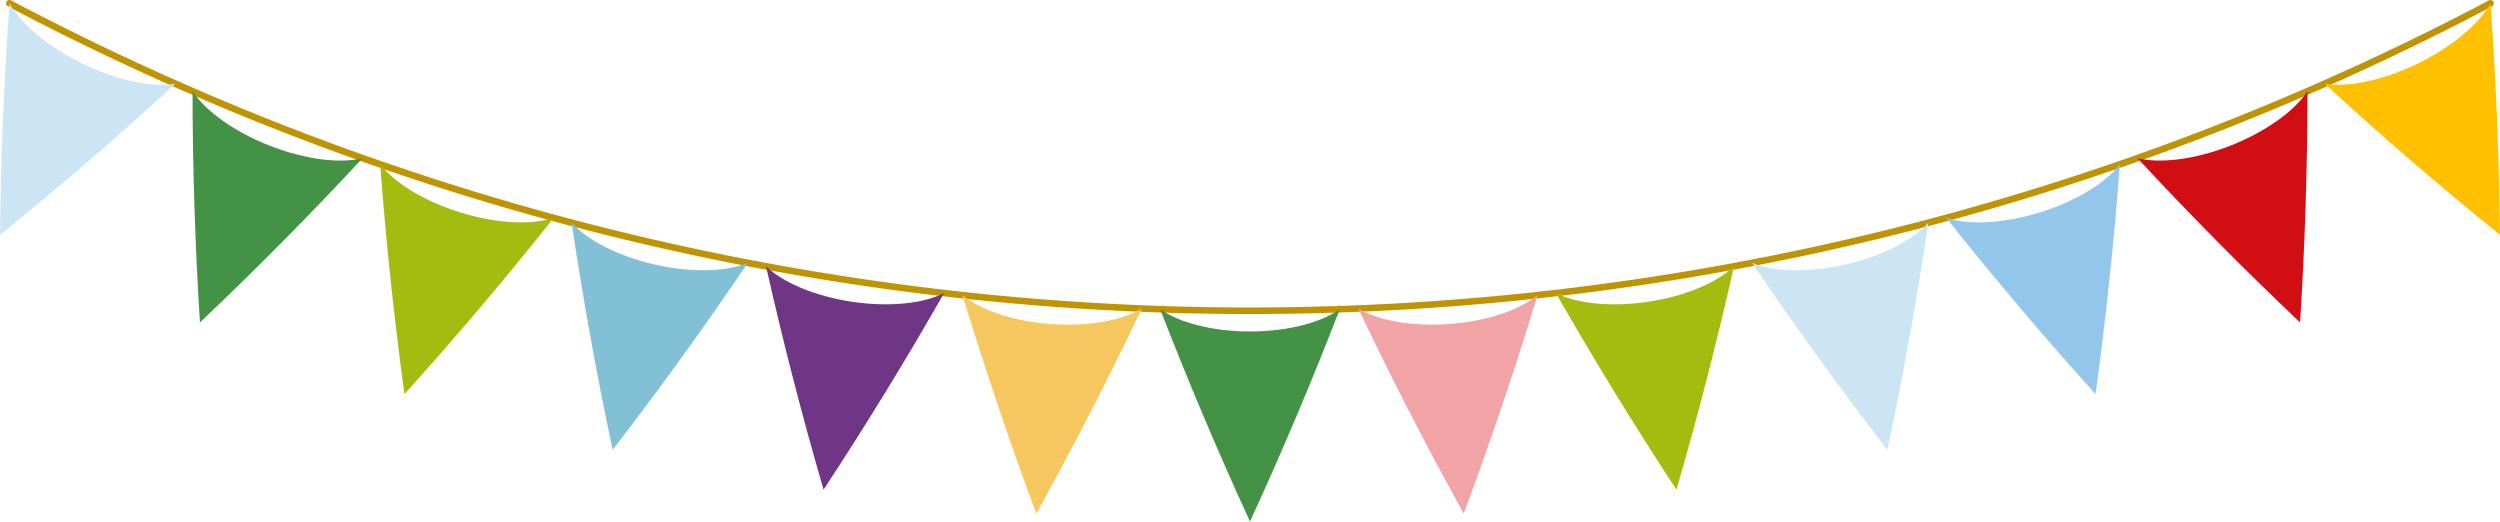
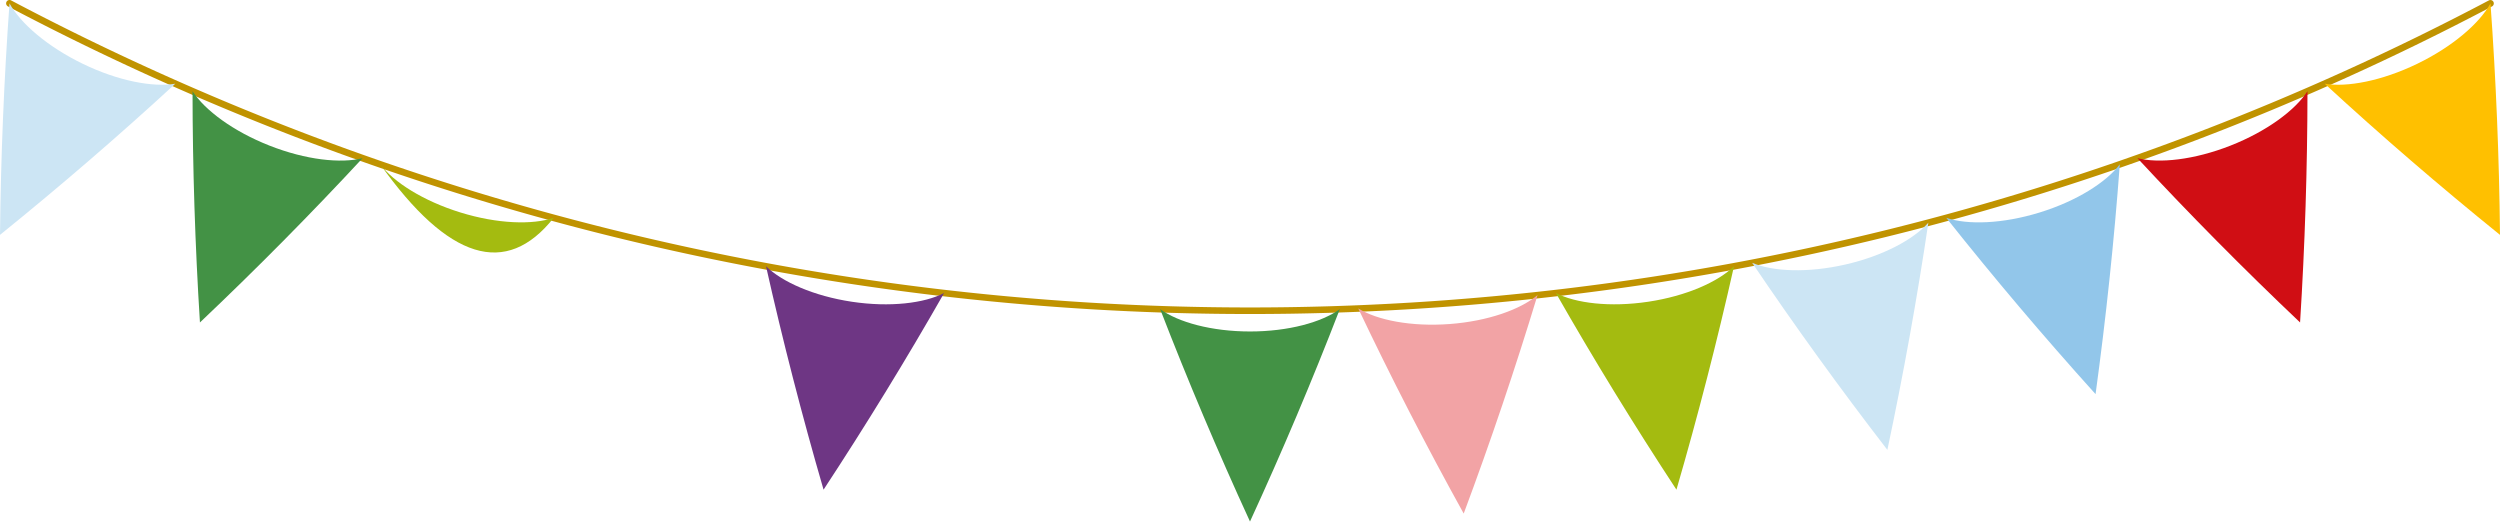
<svg xmlns="http://www.w3.org/2000/svg" width="523.855" height="109.281" viewBox="0 0 523.855 109.281">
  <defs>
    <clipPath id="clip-path">
      <rect id="Rectángulo_275" data-name="Rectángulo 275" width="523.855" height="109.281" fill="none" />
    </clipPath>
  </defs>
  <g id="tira_fiesta" data-name="tira fiesta" transform="translate(0 0)">
    <g id="Grupo_615" data-name="Grupo 615" transform="translate(0 0)" clip-path="url(#clip-path)">
      <path id="Trazado_811" data-name="Trazado 811" d="M261.241,65.8A558.366,558.366,0,0,1,128.113,49.684,558.111,558.111,0,0,1,.973,1.335.709.709,0,0,1,1.636.081a555.882,555.882,0,0,0,519.208,0,.709.709,0,0,1,.663,1.253A558.094,558.094,0,0,1,394.368,49.684,558.406,558.406,0,0,1,261.241,65.8" transform="translate(0.688 0.001)" fill="#c09300" />
      <path id="Trazado_812" data-name="Trazado 812" d="M1.992.329Q.254,24.395,0,48.835,19,33.488,36.737,17.157c-4.665.8-11.963-.566-19.386-4.165S4.283,4.5,1.992.329" transform="translate(0 0.38)" fill="#cce5f4" />
      <path id="Trazado_813" data-name="Trazado 813" d="M18.734,8.876q.023,24.095,1.551,48.455Q37.987,40.552,54.369,22.9c-4.566,1.165-11.894.37-19.509-2.627S21.305,12.849,18.734,8.876" transform="translate(21.61 10.239)" fill="#439245" />
-       <path id="Trazado_814" data-name="Trazado 814" d="M36.993,15.987q1.783,24,5.082,48.155Q58.4,46.056,73.353,27.2c-4.443,1.51-11.771,1.284-19.541-1.118s-13.981-6.342-16.819-10.1" transform="translate(42.673 18.442)" fill="#a4bb10" />
-       <path id="Trazado_815" data-name="Trazado 815" d="M55.62,21.663q3.534,23.785,8.59,47.613Q79.083,50,92.545,30.077c-4.3,1.841-11.6,2.171-19.487.37S58.712,25.191,55.62,21.663" transform="translate(64.16 24.99)" fill="#82c1d5" />
+       <path id="Trazado_814" data-name="Trazado 814" d="M36.993,15.987Q58.4,46.056,73.353,27.2c-4.443,1.51-11.771,1.284-19.541-1.118s-13.981-6.342-16.819-10.1" transform="translate(42.673 18.442)" fill="#a4bb10" />
      <path id="Trazado_816" data-name="Trazado 816" d="M74.533,25.9Q79.8,49.349,86.593,72.725,99.95,52.39,111.862,31.513c-4.141,2.158-11.375,3.034-19.352,1.833S77.867,29.185,74.533,25.9" transform="translate(85.977 29.881)" fill="#6e3684" />
-       <path id="Trazado_817" data-name="Trazado 817" d="M93.649,28.708Q100.63,51.692,109.124,74.5q11.787-21.278,22.1-42.985c-3.963,2.461-11.1,3.874-19.128,3.271s-14.883-3.052-18.443-6.075" transform="translate(108.028 33.116)" fill="#f5c75e" />
      <path id="Trazado_818" data-name="Trazado 818" d="M112.884,30.077q8.664,22.4,18.826,44.509,10.163-22.1,18.826-44.509c-3.771,2.75-10.781,4.688-18.826,4.686s-15.055-1.936-18.826-4.686" transform="translate(130.216 34.695)" fill="#439245" />
      <path id="Trazado_819" data-name="Trazado 819" d="M132.158,31.512q10.308,21.695,22.1,42.985,8.5-22.793,15.475-45.789c-3.558,3.024-10.412,5.479-18.441,6.075s-15.165-.81-19.13-3.271" transform="translate(152.45 33.116)" fill="#f2a3a5" />
      <path id="Trazado_820" data-name="Trazado 820" d="M151.386,31.513q11.91,20.865,25.27,41.214,6.79-23.365,12.06-46.824c-3.334,3.284-10,6.247-17.98,7.443s-15.208.327-19.35-1.833" transform="translate(174.63 29.881)" fill="#a4bb10" />
      <path id="Trazado_821" data-name="Trazado 821" d="M170.486,30.077q13.457,19.912,28.336,39.2,5.055-23.814,8.59-47.613c-3.092,3.528-9.549,6.99-17.439,8.784s-15.185,1.471-19.487-.37" transform="translate(196.662 24.99)" fill="#cce5f4" />
      <path id="Trazado_822" data-name="Trazado 822" d="M189.376,27.206q14.95,18.836,31.278,36.938,3.3-24.14,5.082-48.155c-2.838,3.758-9.049,7.708-16.819,10.1s-15.1,2.627-19.541,1.118" transform="translate(218.453 18.443)" fill="#92c6ea" />
      <path id="Trazado_823" data-name="Trazado 823" d="M207.973,22.9q16.374,17.641,34.084,34.431,1.528-24.347,1.551-48.453c-2.574,3.971-8.513,8.4-16.128,11.394s-14.943,3.79-19.507,2.627" transform="translate(239.905 10.239)" fill="#d00e14" />
      <path id="Trazado_824" data-name="Trazado 824" d="M226.193,17.157q17.728,16.32,36.737,31.679-.249-24.428-1.992-48.506C258.647,4.5,253,9.4,245.579,12.992s-14.722,4.968-19.386,4.165" transform="translate(260.923 0.38)" fill="#ffc000" />
    </g>
  </g>
</svg>